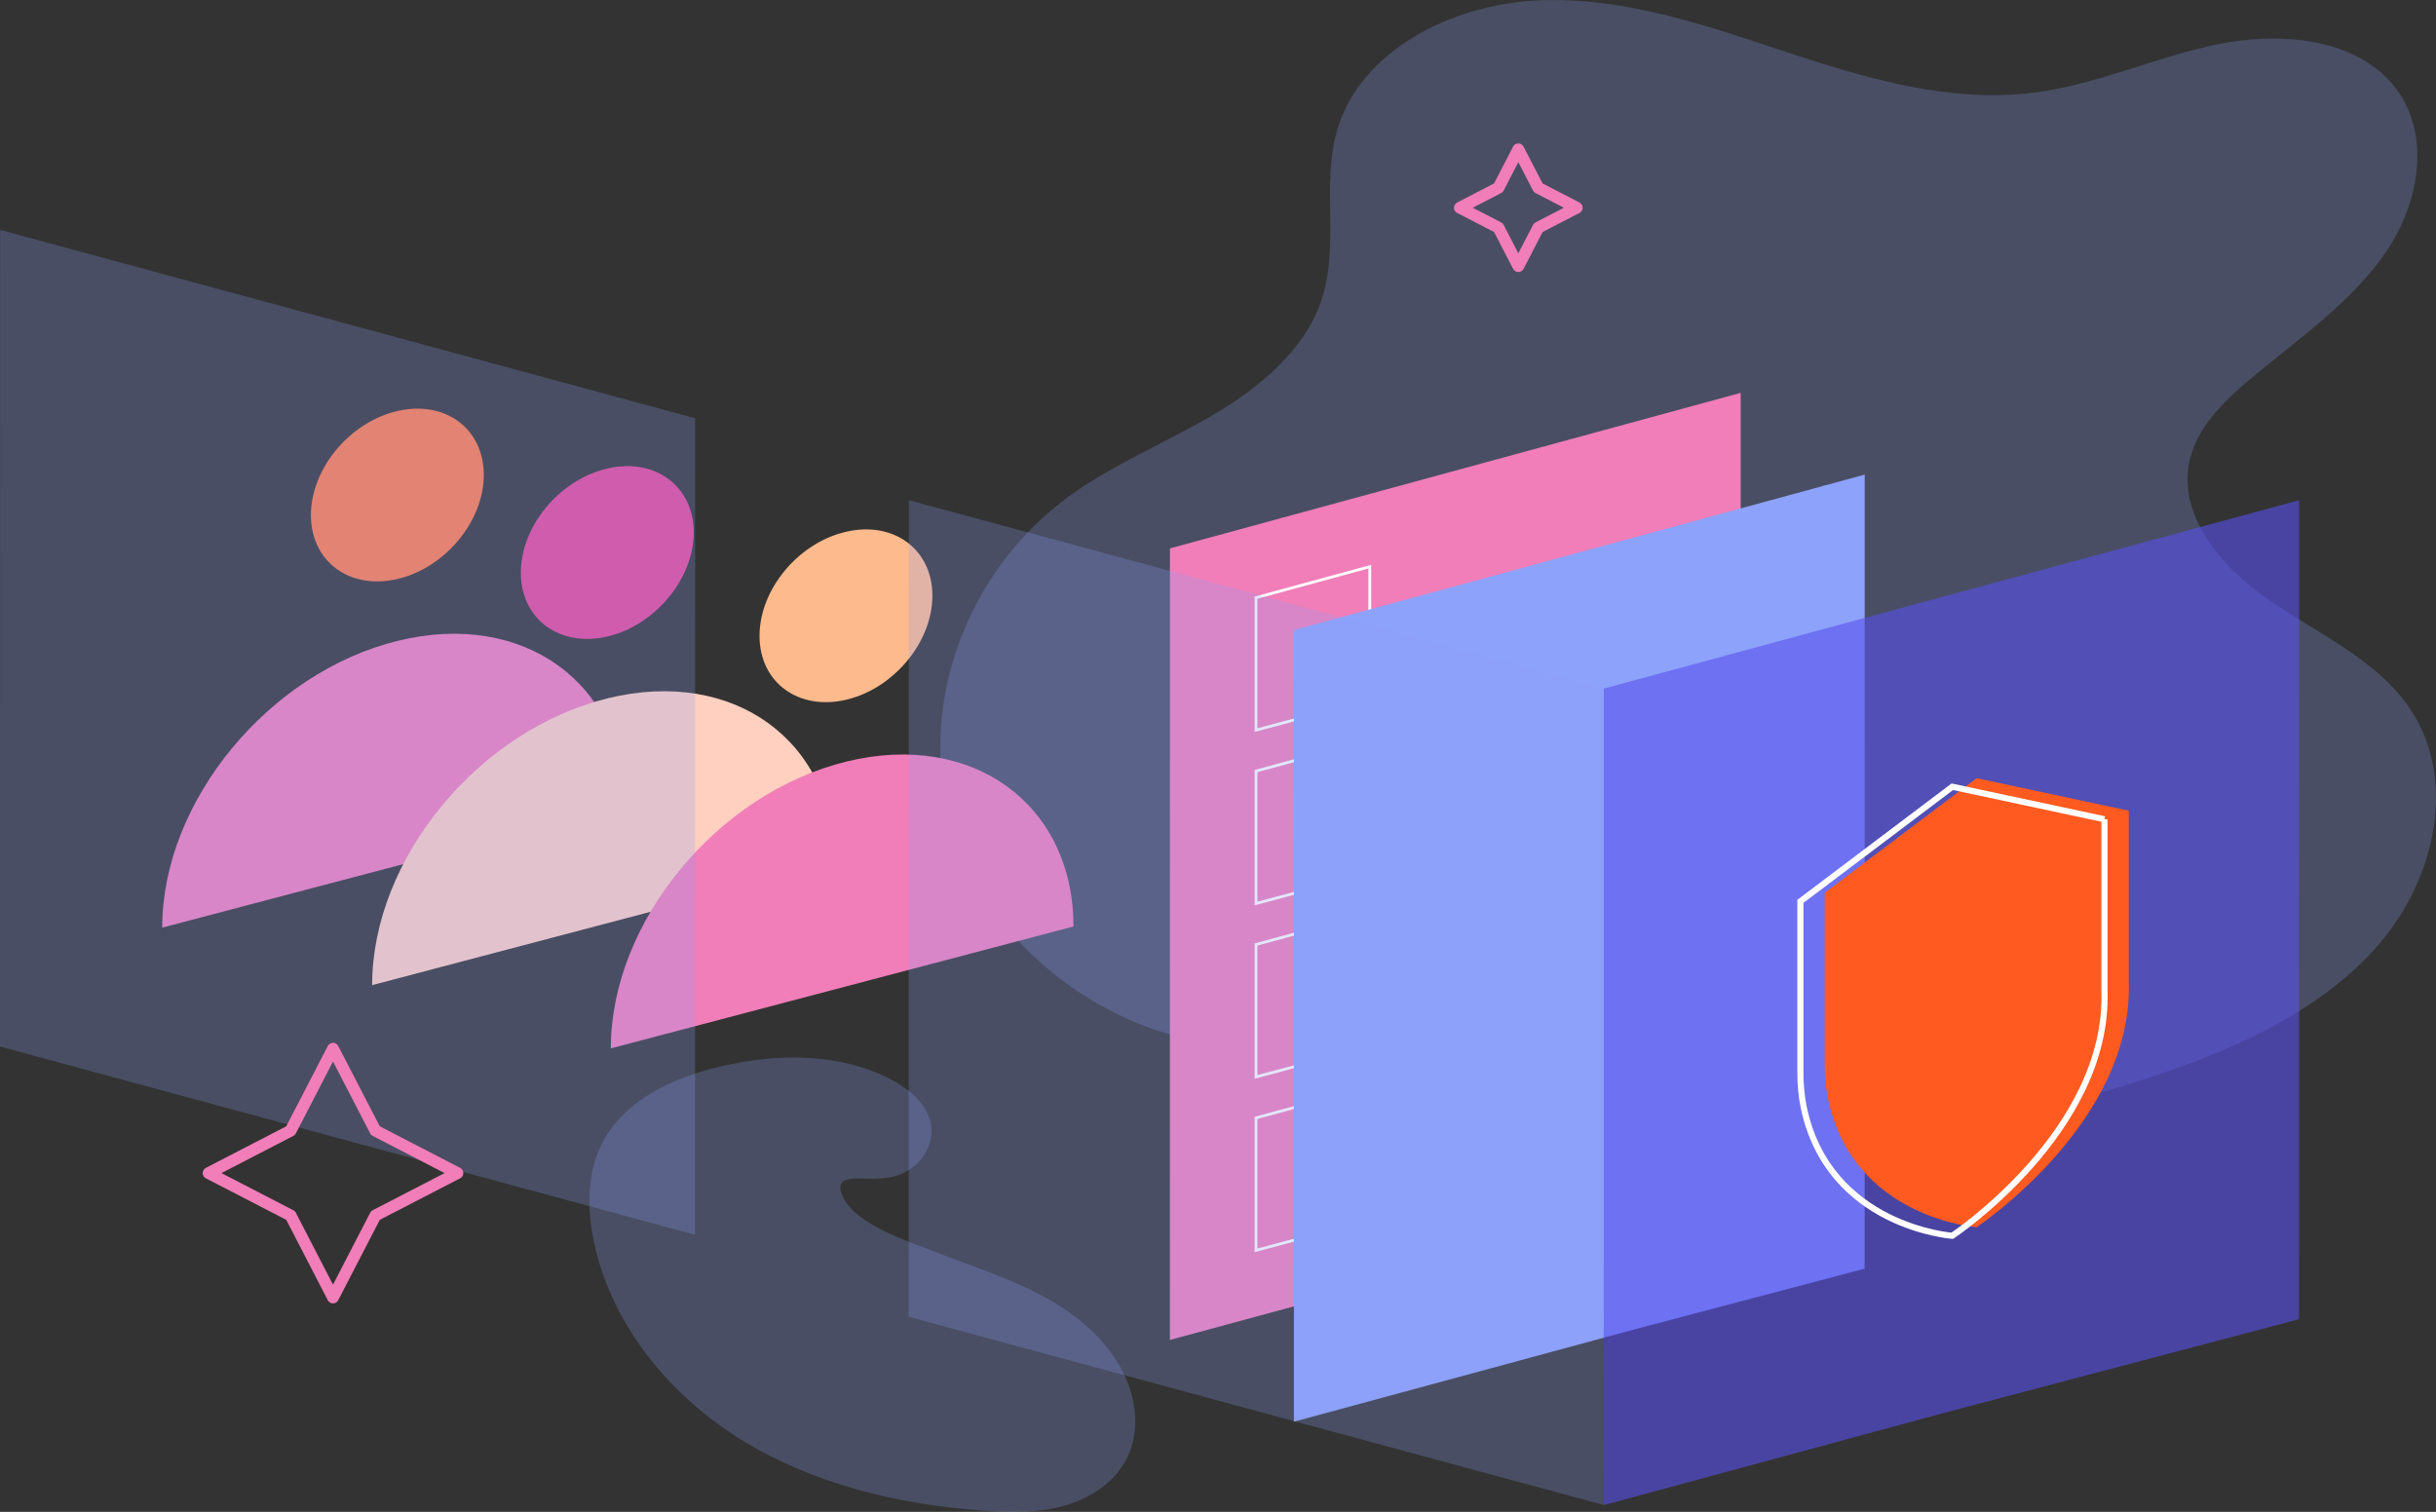
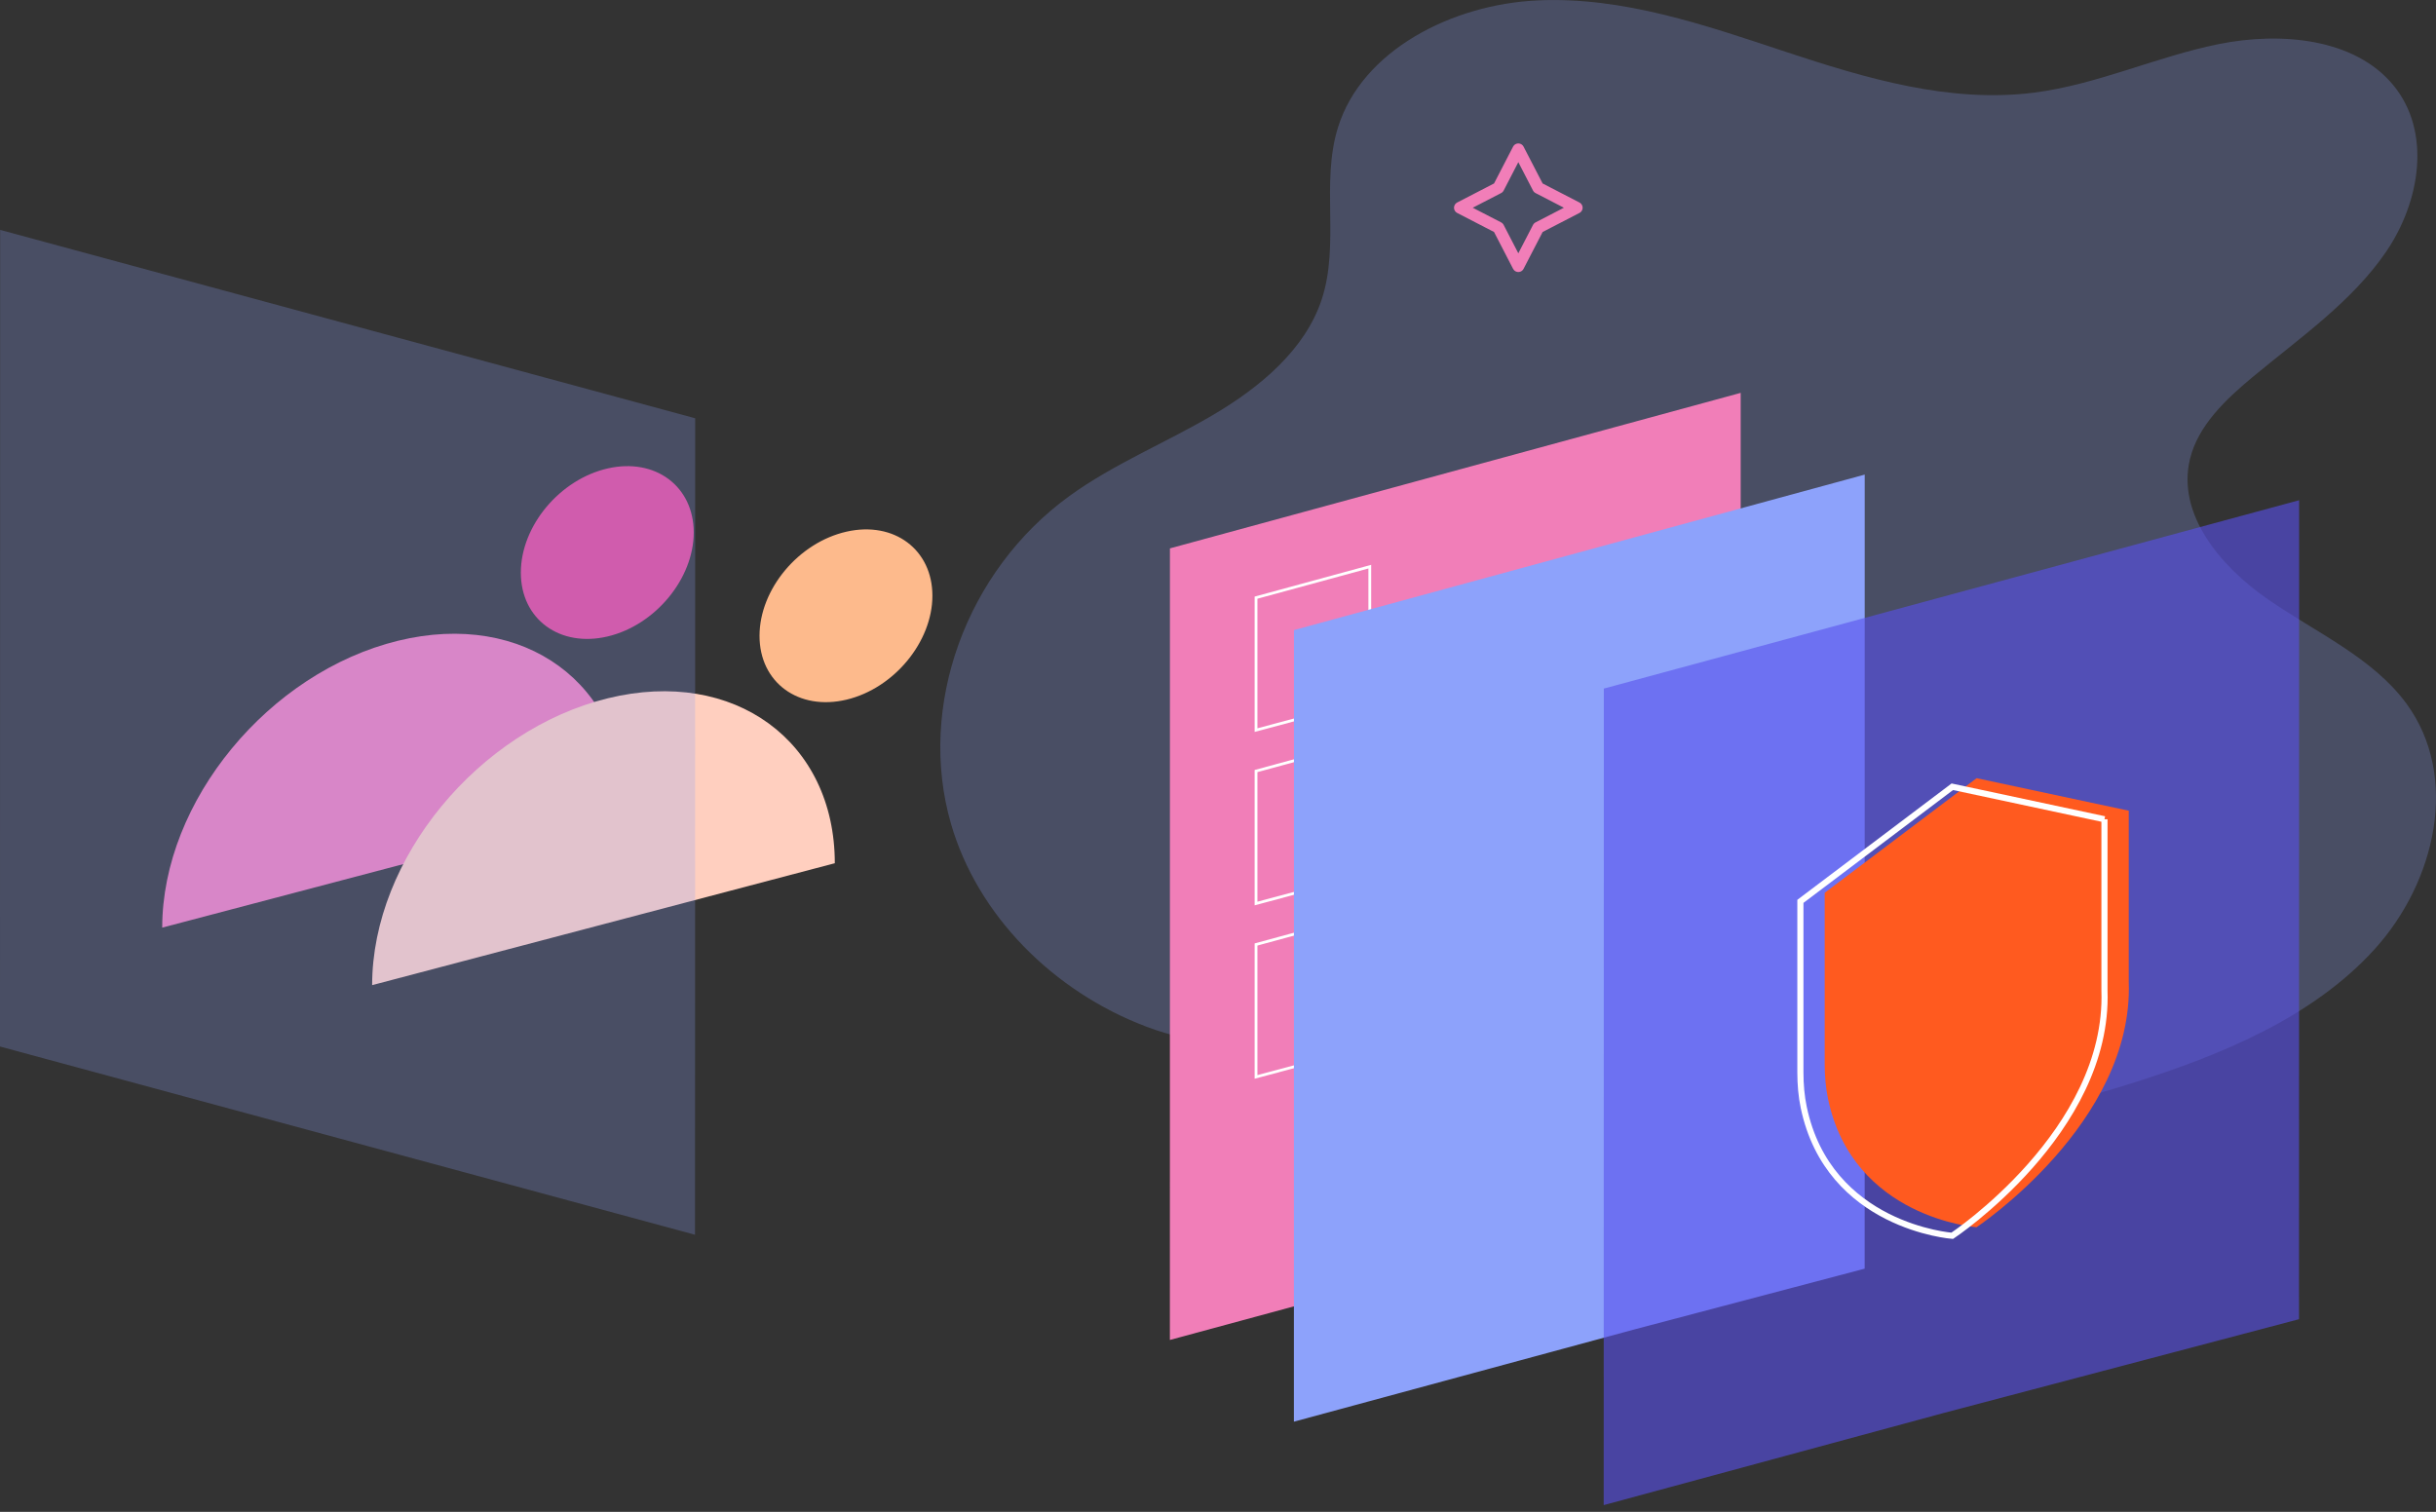
<svg xmlns="http://www.w3.org/2000/svg" id="Layer_2" viewBox="0 0 847.11 525.85">
  <rect x="0" y="0" width="847.11" height="525.85" fill="#333333" stroke="none" />
  <defs>
    <style>
      .cls-1 {
        stroke-width: .97px;
      }

      .cls-1, .cls-2 {
        stroke: #fff;
        stroke-miterlimit: 10;
      }

      .cls-1, .cls-2, .cls-3 {
        fill: none;
      }

      .cls-4 {
        fill: #5850ec;
        opacity: .6;
      }

      .cls-2 {
        stroke-width: 2.13px;
      }

      .cls-5 {
        fill: #fdba8c;
      }

      .cls-6 {
        fill: #ff5a1f;
      }

      .cls-3 {
        stroke: #f17eb8;
        stroke-linecap: round;
        stroke-linejoin: round;
        stroke-width: 4.1px;
      }

      .cls-7 {
        fill: #e74694;
      }

      .cls-8, .cls-9 {
        fill: #8da2fb;
      }

      .cls-9 {
        opacity: .25;
      }

      .cls-10 {
        fill: #ffcfbf;
      }

      .cls-11 {
        fill: #ff7947;
      }

      .cls-12 {
        fill: #f17eb8;
      }
    </style>
  </defs>
  <g id="Layer_1-2" data-name="Layer_1">
    <g>
      <path class="cls-9" d="M574.78,353.28c22.69,6.49,40.93,22.46,63.13,30.24,32.86,11.52,69.88,3.8,103.39-6.76,31.25-9.85,62.88-22.9,84.34-46.49,21.47-23.59,29.71-60.21,11.23-85.49-11.73-16.04-31.49-24.77-48.18-36.3-16.69-11.53-31.81-29.78-27.12-48.9,2.82-11.52,12.26-20.54,21.72-28.4,16.5-13.71,34.69-26.3,46.54-43.73,11.85-17.43,15.75-41.68,2.42-57.84-13.45-16.31-39.15-18.64-60.81-14.25-21.66,4.39-42.04,14.02-63.97,16.84-29.46,3.79-58.79-5-86.67-14.24-27.88-9.24-56.49-19.2-86.16-17.82s-61.01,17.34-69.36,44.18c-6.03,19.37.7,40.65-5.69,59.92-5.76,17.38-21.35,30.43-37.82,40.11-16.46,9.69-34.52,17.02-49.9,28.18-35.97,26.08-52.98,73.2-41.16,114,9.23,31.86,35.55,58.3,67.96,70.56,34.24,12.95,73.55,4.15,108.52-2.46,22.21-4.2,45.55-7.64,67.58-1.34Z" />
      <g>
        <g>
-           <path class="cls-11" d="M168.24,165.19c0,16.02-13.31,32.19-29.84,36.15-16.67,3.99-30.28-5.92-30.28-22.18s13.61-32.5,30.28-36.25c16.53-3.73,29.84,6.26,29.84,22.28Z" />
          <path class="cls-12" d="M56.4,322.64l160.9-42.4c0-42.34-34.94-68.13-78.89-57.38-44.89,10.98-82,55.77-82,99.78Z" />
        </g>
        <g>
          <path class="cls-7" d="M241.24,185.19c0,16.02-13.31,32.19-29.84,36.15-16.67,3.99-30.28-5.92-30.28-22.18s13.61-32.5,30.28-36.25c16.53-3.73,29.84,6.26,29.84,22.28Z" />
          <path class="cls-10" d="M129.4,342.64l160.9-42.4c0-42.34-34.94-68.13-78.89-57.38-44.89,10.98-82,55.77-82,99.78Z" />
        </g>
        <g>
          <path class="cls-5" d="M324.24,207.19c0,16.02-13.31,32.19-29.84,36.15-16.67,3.99-30.28-5.92-30.28-22.18s13.61-32.5,30.28-36.25c16.53-3.73,29.84,6.26,29.84,22.28Z" />
-           <path class="cls-12" d="M212.4,364.64l160.9-42.4c0-42.34-34.94-68.13-78.89-57.38-44.89,10.98-82,55.77-82,99.78Z" />
        </g>
      </g>
      <g>
        <polygon class="cls-12" points="605.32 136.64 605.3 412.83 525.05 434.01 406.82 466.05 406.84 190.73 605.32 136.64" />
        <polygon class="cls-1" points="476.34 197.09 476.34 243.33 436.78 253.94 436.78 207.87 476.34 197.09" />
        <polygon class="cls-1" points="476.34 257.4 476.34 303.64 436.78 314.25 436.78 268.18 476.34 257.4" />
        <polygon class="cls-1" points="476.34 317.72 476.34 363.96 436.78 374.56 436.78 328.5 476.34 317.72" />
-         <polygon class="cls-1" points="476.34 378.03 476.34 424.27 436.78 434.88 436.78 388.81 476.34 378.03" />
        <line class="cls-2" x1="577.33" y1="191.78" x2="494.21" y2="214.43" />
        <line class="cls-2" x1="577.33" y1="255.35" x2="494.21" y2="278" />
        <line class="cls-2" x1="577.33" y1="314.2" x2="494.21" y2="336.85" />
        <line class="cls-2" x1="577.33" y1="377.49" x2="494.21" y2="400.14" />
      </g>
      <polygon class="cls-8" points="648.45 165.07 648.43 441.25 568.18 462.43 449.95 494.47 449.97 219.15 648.45 165.07" />
      <polygon class="cls-9" points="241.75 145.48 241.69 429.46 0 363.99 .05 79.96 241.75 145.48" />
      <g>
-         <polygon class="cls-9" points="557.75 239.48 557.69 523.46 316 457.99 316.05 173.96 557.75 239.48" />
        <polygon class="cls-4" points="799.52 173.98 799.47 458.83 675.91 491.44 557.68 523.49 557.73 239.49 799.52 173.98" />
      </g>
-       <polygon class="cls-3" points="101.06 393.26 115.8 364.75 130.55 393.26 159.06 408.01 130.55 422.75 115.8 451.27 101.06 422.75 72.54 408.01 101.06 393.26" />
      <polygon class="cls-3" points="521.07 65.33 527.99 51.94 534.92 65.33 548.3 72.25 534.92 79.17 527.99 92.56 521.07 79.17 507.68 72.25 521.07 65.33" />
-       <path class="cls-9" d="M324.5,435.17c13.06,5.14,26.59,9.28,38.89,16.03,12.31,6.75,23.58,16.56,28.73,29.61,3.27,8.28,3.82,17.92-.02,25.94-4.1,8.56-12.7,14.31-21.83,16.91-9.12,2.6-18.79,2.43-28.26,1.75-29.4-2.11-58.97-9.1-84.07-24.57-25.1-15.47-45.36-40.12-51.42-68.97-2.38-11.33-2.45-23.62,2.73-33.97,7.57-15.11,24.59-23.01,41.03-26.9,19.87-4.7,41.7-4.97,59.76,4.55,6.81,3.59,13.45,9.46,13.89,17.14.31,5.33-2.64,10.56-6.99,13.66-5.4,3.85-11.14,3.74-17.43,3.54-5.21-.17-9.24.64-6.28,6.63,4.65,9.44,22.17,15.05,31.25,18.62Z" />
+       <path class="cls-9" d="M324.5,435.17Z" />
      <path class="cls-6" d="M740.27,281.96v59.6c1.7,49.02-52.94,85.28-52.94,85.28,0,0-42.99-3.14-51.64-44.69-.8-3.82-1.16-7.9-1.16-12.15v-59.48s52.83-39.86,52.83-39.86l52.91,11.31Z" />
      <path class="cls-2" d="M731.82,284.94v59.6c1.7,49.02-52.94,85.28-52.94,85.28,0,0-42.99-3.14-51.64-44.69-.8-3.82-1.16-7.9-1.16-12.15v-59.48s52.83-39.86,52.83-39.86l52.91,11.31Z" />
    </g>
  </g>
</svg>